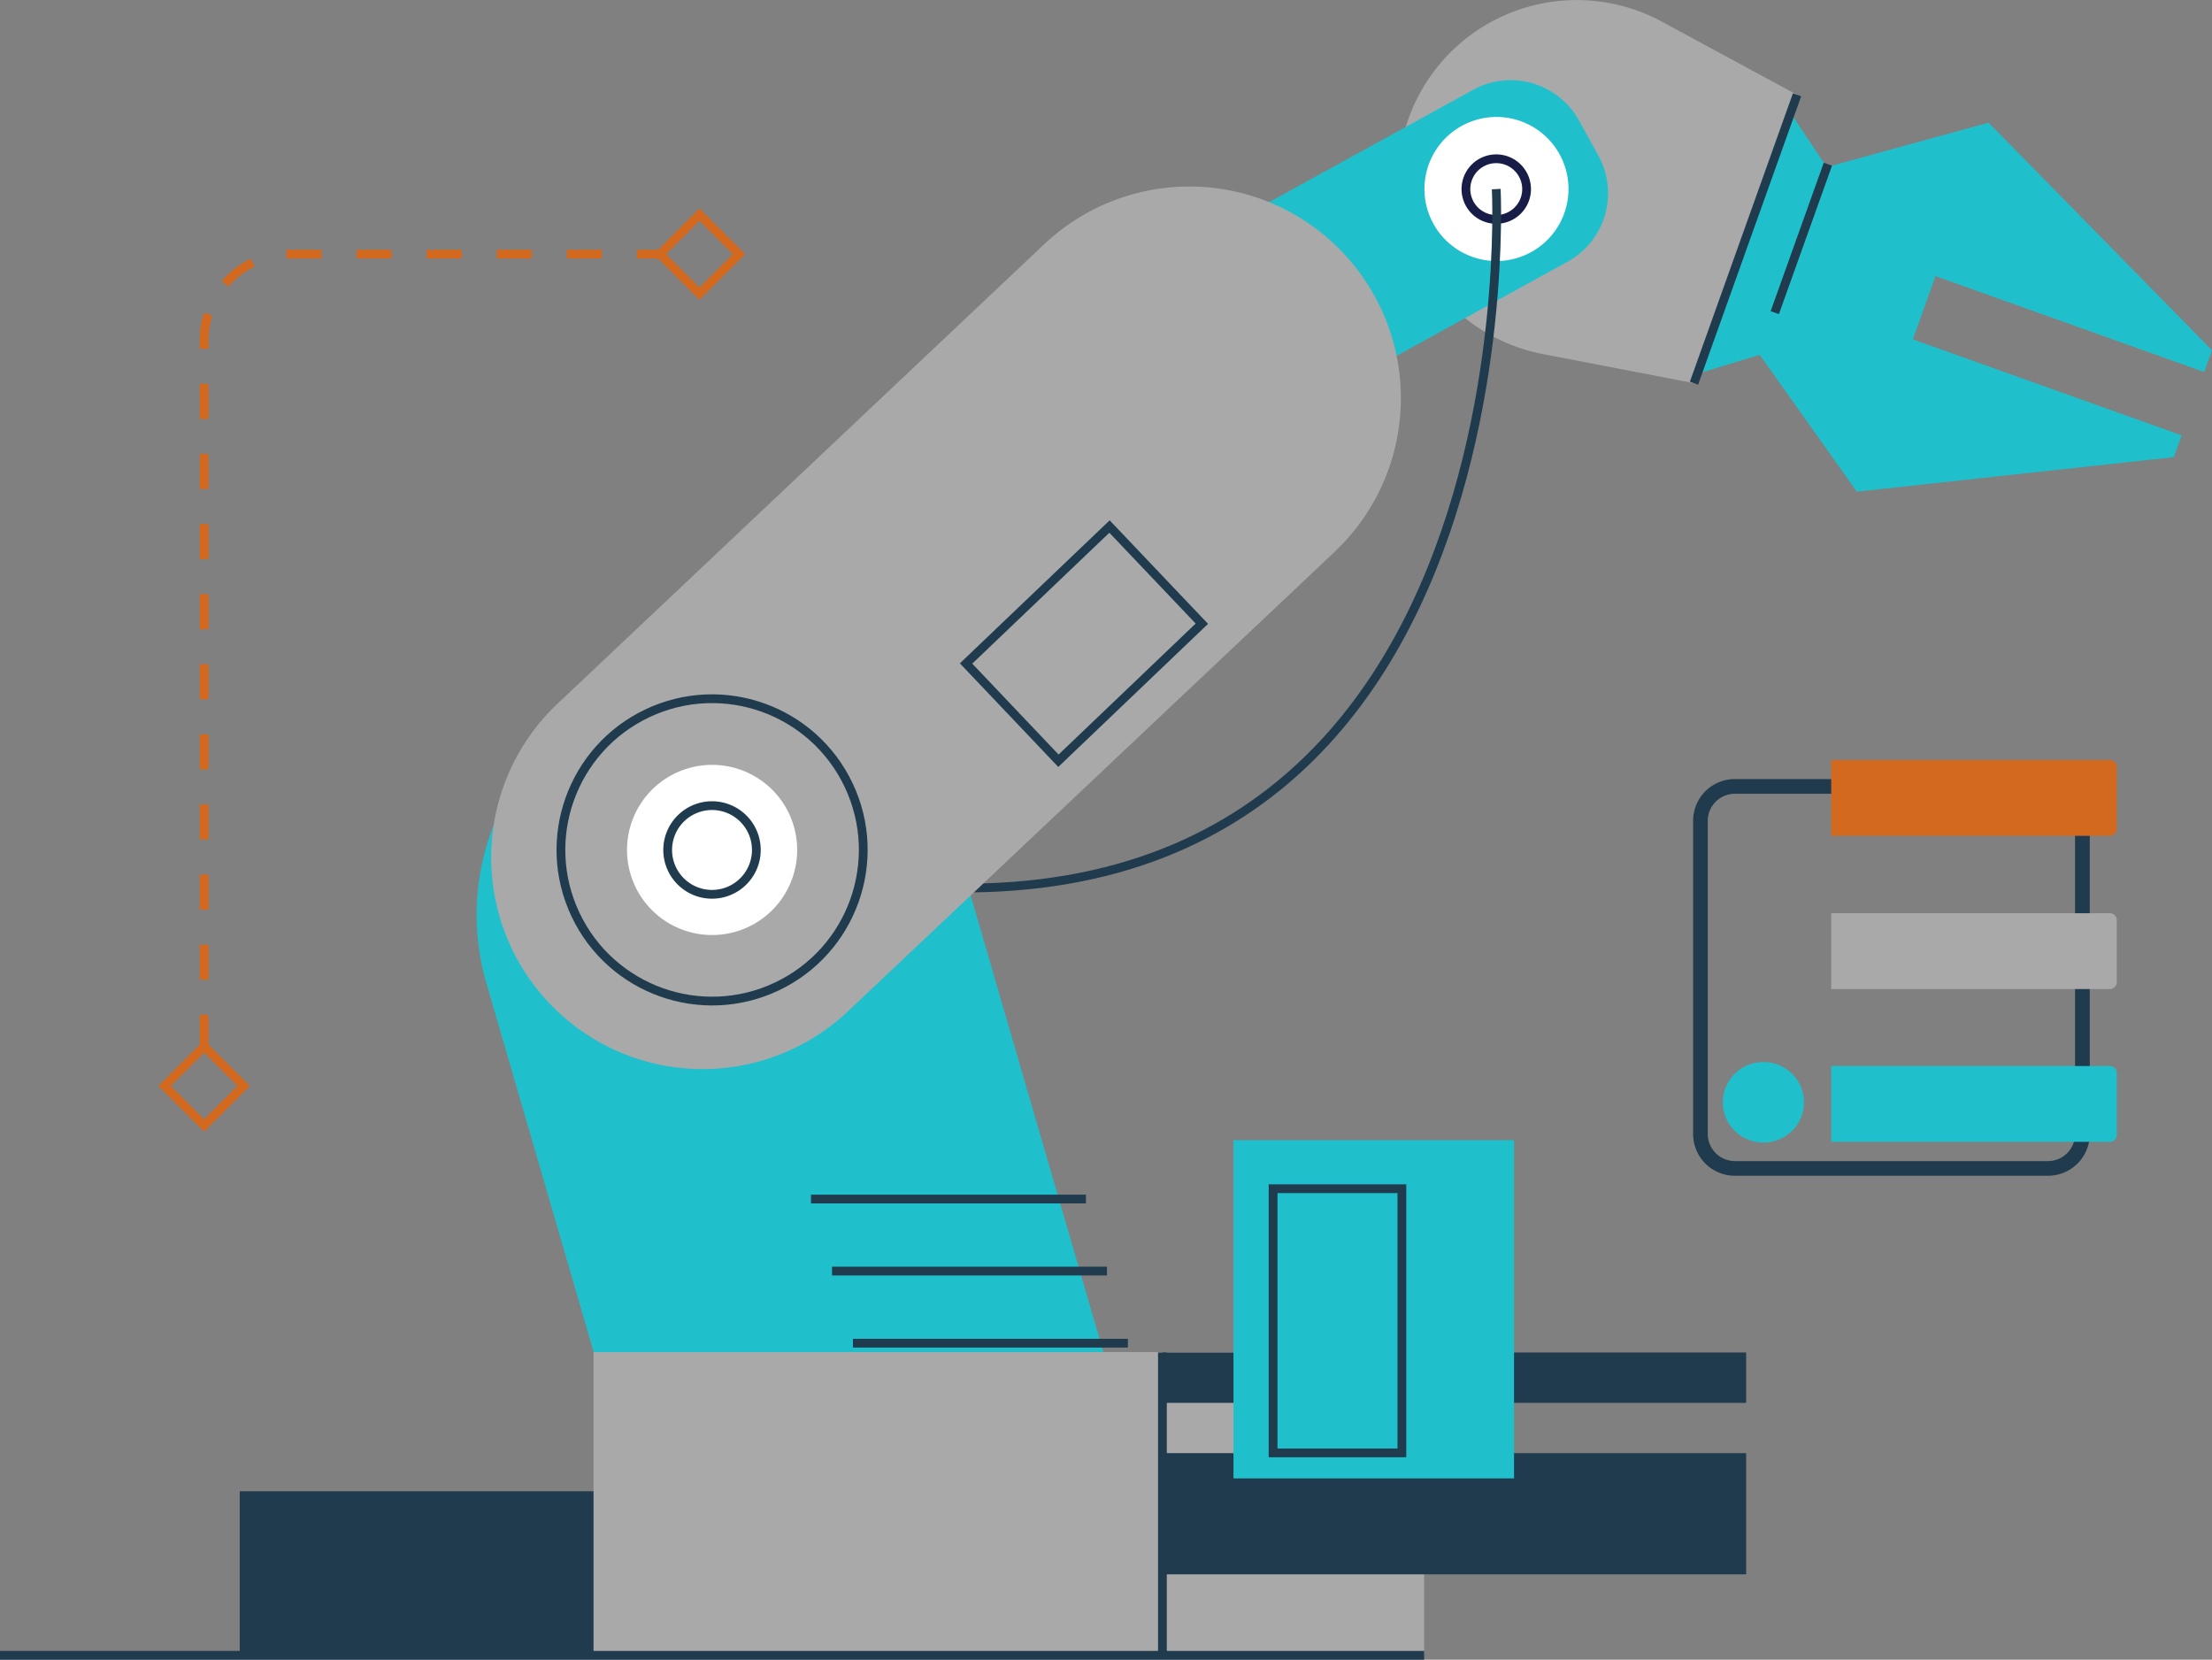
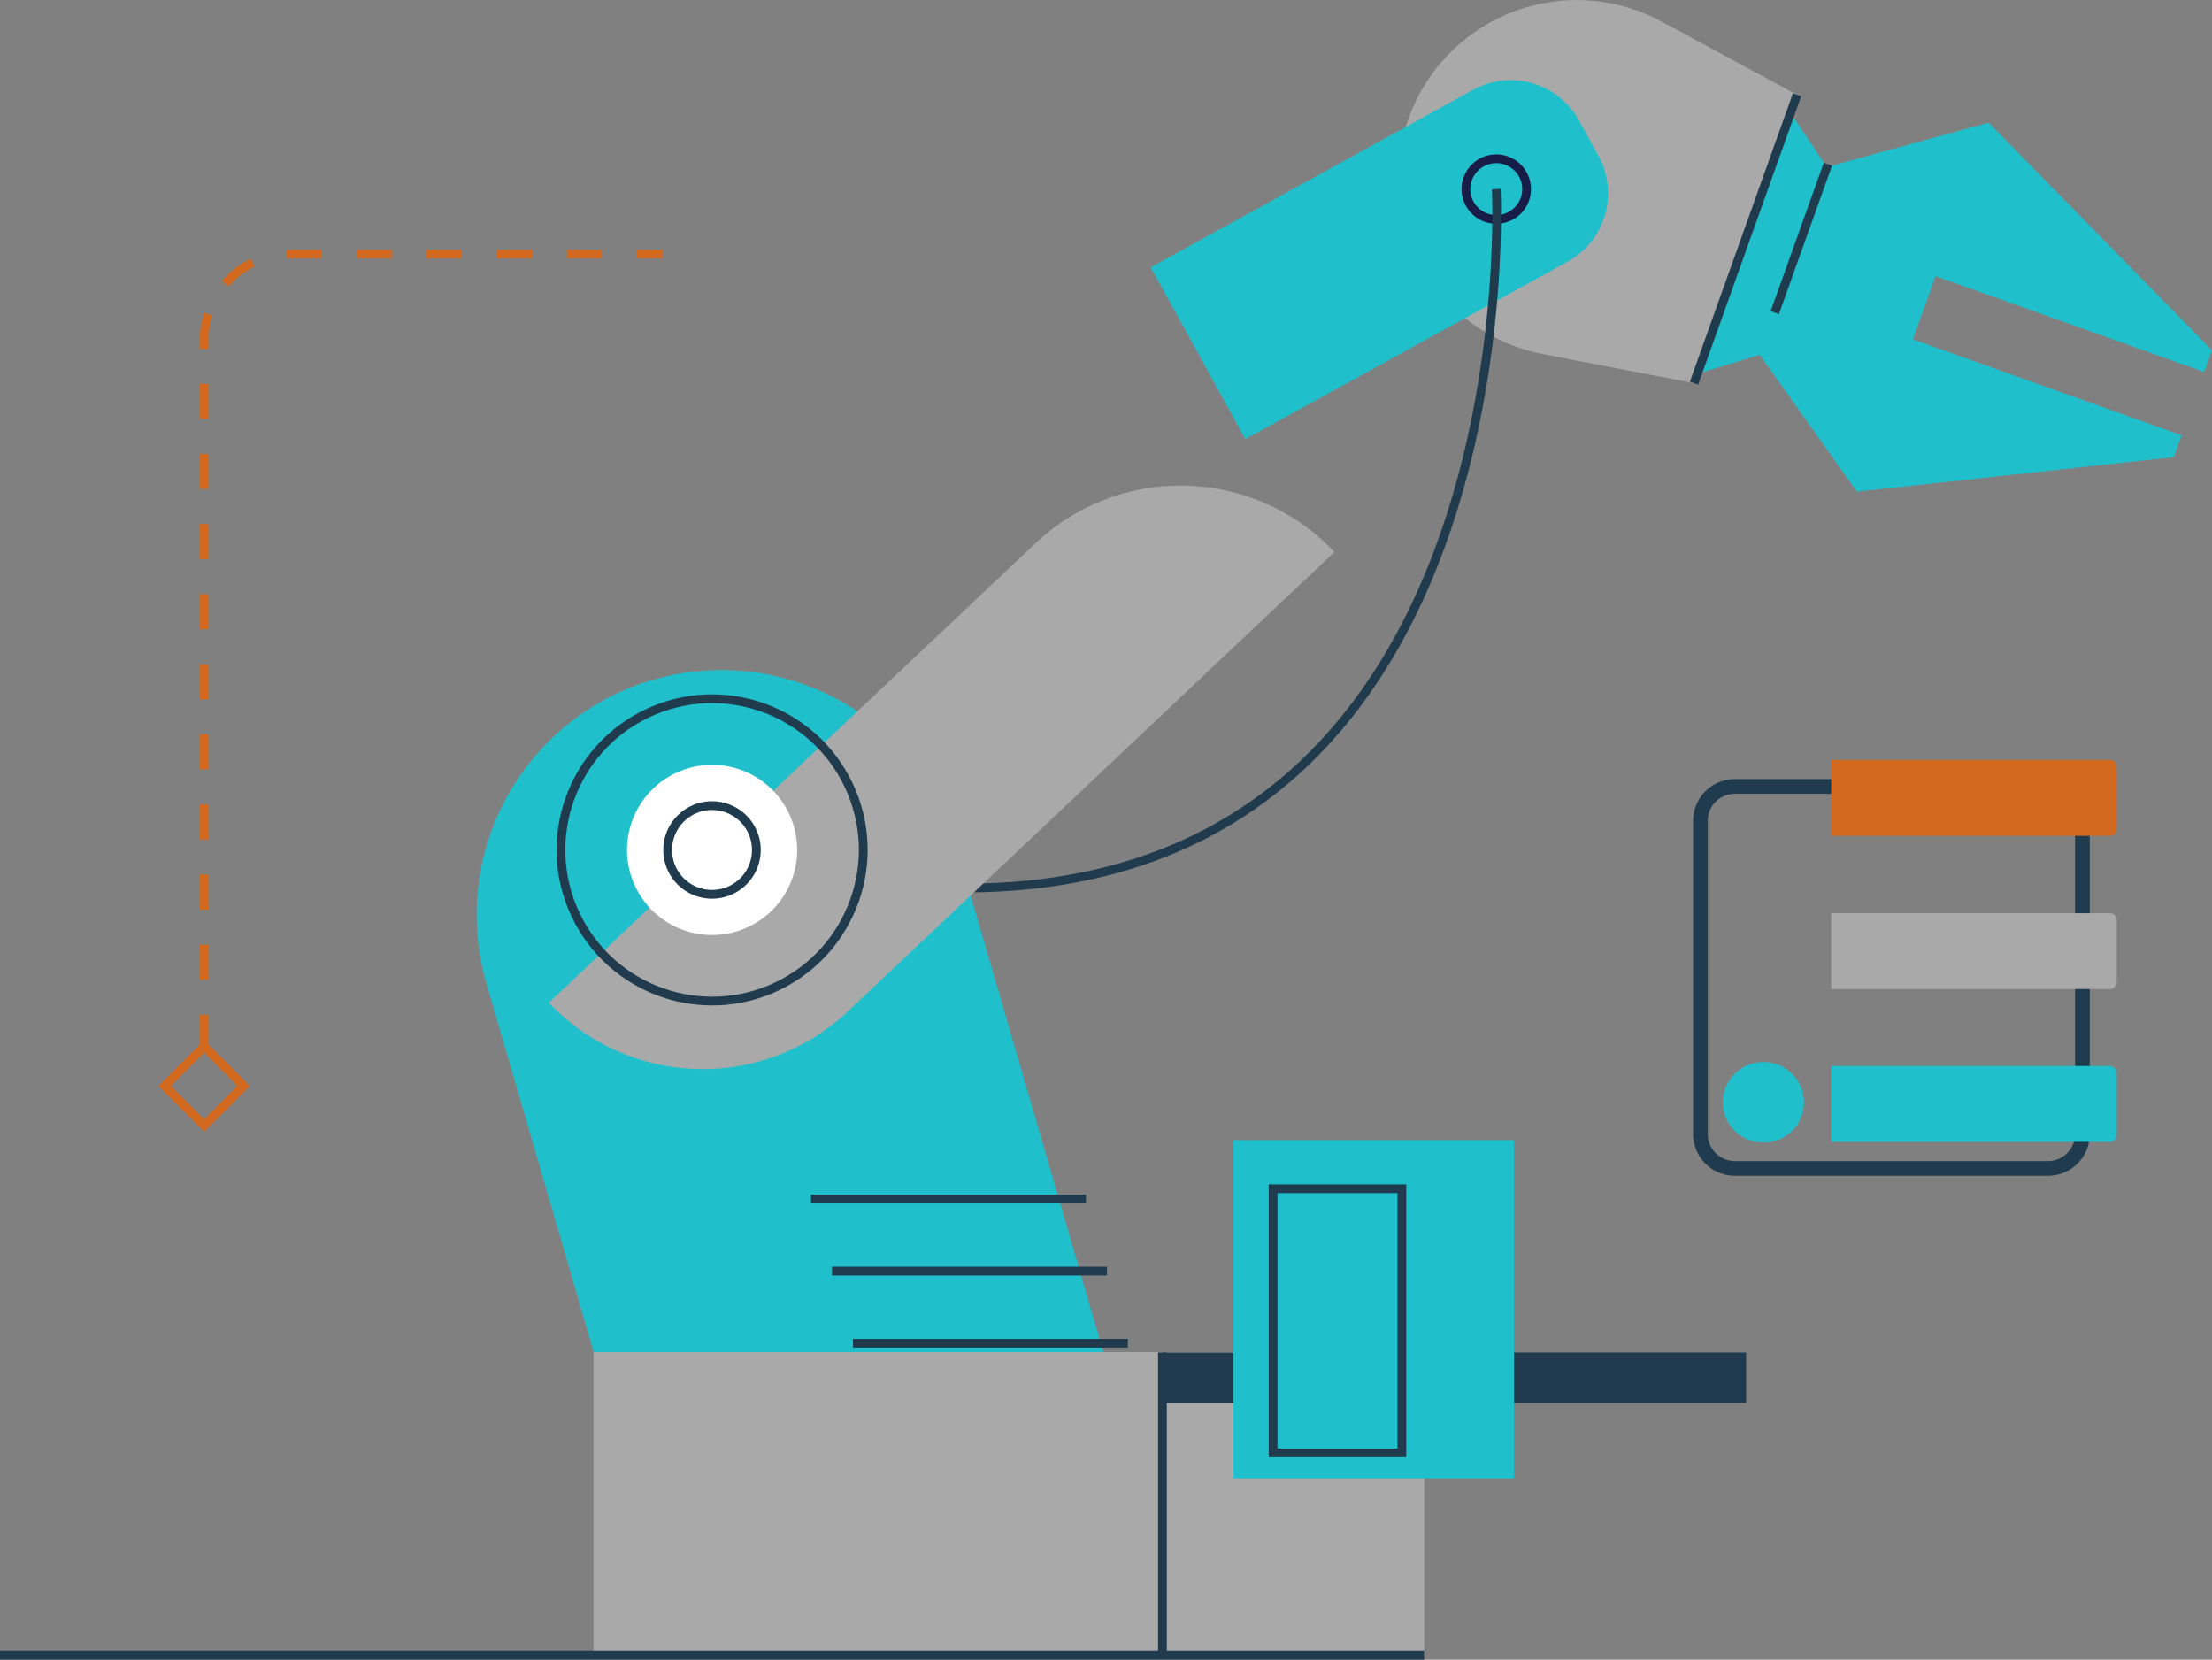
<svg xmlns="http://www.w3.org/2000/svg" width="252.46" height="189.41" viewBox="0 0 252.46 189.41">
  <rect x="0" y="0" width="252.46" height="189.41" fill="#808080" stroke="none" />
  <defs>
    <style>      .cls-1 {        fill: #1f3b4d;      }      .cls-2 {        fill: #1fc0cc;      }      .cls-3, .cls-6, .cls-7, .cls-8 {        fill: none;        stroke-miterlimit: 10;      }      .cls-3 {        stroke: #1f3b4d;      }      .cls-4 {        fill: #a9a9a9;      }      .cls-5 {        fill: #fff;      }      .cls-6 {        stroke: #171d46;      }      .cls-7, .cls-8 {        stroke: #d2691e;      }      .cls-8 {        stroke-dasharray: 4;      }      .cls-9 {        fill: #d2691e;      }    </style>
  </defs>
  <g id="Layer_2" data-name="Layer 2">
    <g id="Layer_1-2" data-name="Layer 1">
      <g>
-         <rect class="cls-1" x="27.36" y="170.19" width="63.62" height="18.72" />
        <path class="cls-2" d="M134.29,183.09l-8.36-28.78-16.77-57.7A27.93,27.93,0,1,0,55.51,112.2l12.25,42.11,8.36,28.78Z" />
        <g>
          <line class="cls-3" x1="92.56" y1="136.84" x2="123.94" y2="136.84" />
          <line class="cls-3" x1="94.96" y1="145.06" x2="126.34" y2="145.06" />
          <line class="cls-3" x1="97.35" y1="153.29" x2="128.73" y2="153.29" />
        </g>
        <g>
          <g>
            <polygon class="cls-2" points="211.92 56.11 248.1 52.17 248.99 49.68 218.32 38.73 220.9 31.51 251.57 42.46 252.46 39.98 226.96 14 208.49 19.07 203.2 11.14 197.46 27.21 191.72 43.27 200.84 40.49 211.92 56.11" />
            <line class="cls-3" x1="202.56" y1="35.68" x2="208.62" y2="18.74" />
          </g>
          <g>
            <path class="cls-4" d="M193.34,43.73,205.1,10.82,189.67,2.47a20.39,20.39,0,0,0-28.91,11.06h0A20.39,20.39,0,0,0,176.1,40.41Z" />
            <line class="cls-3" x1="205.1" y1="10.82" x2="193.34" y2="43.73" />
          </g>
        </g>
        <g>
          <path class="cls-2" d="M156.72,2.58h4.58a8.9,8.9,0,0,1,8.9,8.9v42a0,0,0,0,1,0,0H147.82a0,0,0,0,1,0,0v-42a8.9,8.9,0,0,1,8.9-8.9Z" transform="translate(106.88 -124.77) rotate(61.16)" />
-           <path class="cls-5" d="M174.74,28.78A8.22,8.22,0,1,1,178,17.61,8.22,8.22,0,0,1,174.74,28.78Z" />
          <path class="cls-6" d="M172.44,24.61a3.46,3.46,0,1,1,1.36-4.7A3.45,3.45,0,0,1,172.44,24.61Z" />
        </g>
        <rect class="cls-4" x="67.74" y="154.31" width="94.8" height="34.59" />
-         <rect class="cls-1" x="132.67" y="165.84" width="66.62" height="13.83" />
        <rect class="cls-1" x="132.67" y="154.35" width="66.62" height="5.75" />
        <g>
          <rect class="cls-2" x="140.78" y="130.12" width="32.02" height="38.6" />
          <rect class="cls-3" x="145.3" y="135.66" width="14.7" height="30.15" />
        </g>
        <line class="cls-3" x1="132.67" y1="188.91" x2="132.67" y2="154.35" />
        <line class="cls-3" y1="188.91" x2="162.54" y2="188.91" />
        <path class="cls-3" d="M170.77,21.58S176,123.32,81.27,97" />
        <g>
-           <path class="cls-4" d="M152.3,63,96.76,115.43a24.13,24.13,0,0,1-34.12-1h0a24.14,24.14,0,0,1,1-34.13l55.54-52.43a24.12,24.12,0,0,1,34.12,1h0A24.13,24.13,0,0,1,152.3,63Z" />
+           <path class="cls-4" d="M152.3,63,96.76,115.43a24.13,24.13,0,0,1-34.12-1h0l55.54-52.43a24.12,24.12,0,0,1,34.12,1h0A24.13,24.13,0,0,1,152.3,63Z" />
          <circle class="cls-3" cx="81.27" cy="97" r="17.25" transform="translate(-33.73 44.19) rotate(-25.38)" />
          <path class="cls-5" d="M90.07,101.11A9.71,9.71,0,1,1,85.38,88.2,9.71,9.71,0,0,1,90.07,101.11Z" />
          <path class="cls-3" d="M85.85,99.14a5.06,5.06,0,1,1-2.44-6.72A5.06,5.06,0,0,1,85.85,99.14Z" />
-           <polygon class="cls-3" points="137.17 71.18 126.63 60.09 110.26 75.72 120.8 86.82 137.17 71.18" />
        </g>
      </g>
      <g>
        <rect class="cls-7" x="20.11" y="120.75" width="6.38" height="6.38" transform="translate(94.46 19.82) rotate(45)" />
-         <rect class="cls-7" x="76.64" y="25.81" width="6.38" height="6.38" transform="translate(43.89 -47.95) rotate(45)" />
        <path class="cls-8" d="M23.3,119.81v-81A9.8,9.8,0,0,1,33.1,29H75.61" />
      </g>
      <g>
        <path class="cls-1" d="M233.74,134.18H198a4.76,4.76,0,0,1-4.76-4.76V93.67A4.76,4.76,0,0,1,198,88.91h35.75a4.77,4.77,0,0,1,4.76,4.76v35.75A4.76,4.76,0,0,1,233.74,134.18ZM198,90.59a3.09,3.09,0,0,0-3.09,3.08v35.75a3.1,3.1,0,0,0,3.09,3.09h35.75a3.09,3.09,0,0,0,3.08-3.09V93.67a3.08,3.08,0,0,0-3.08-3.08Z" />
        <path class="cls-2" d="M196.63,125.8h0a4.6,4.6,0,0,0,4.59,4.59h.08a4.59,4.59,0,0,0,4.59-4.59h0a4.59,4.59,0,0,0-4.59-4.59h-.08A4.6,4.6,0,0,0,196.63,125.8Z" />
        <path class="cls-4" d="M241.59,105v7.08a.79.79,0,0,1-.78.79H209v-8.65h31.8A.78.78,0,0,1,241.59,105Z" />
        <path class="cls-9" d="M241.59,87.53V94.6a.79.79,0,0,1-.78.79H209V86.74h31.8A.78.78,0,0,1,241.59,87.53Z" />
        <path class="cls-2" d="M241.59,122.44v7.08a.79.79,0,0,1-.78.79H209v-8.65h31.8A.78.78,0,0,1,241.59,122.44Z" />
      </g>
    </g>
  </g>
</svg>